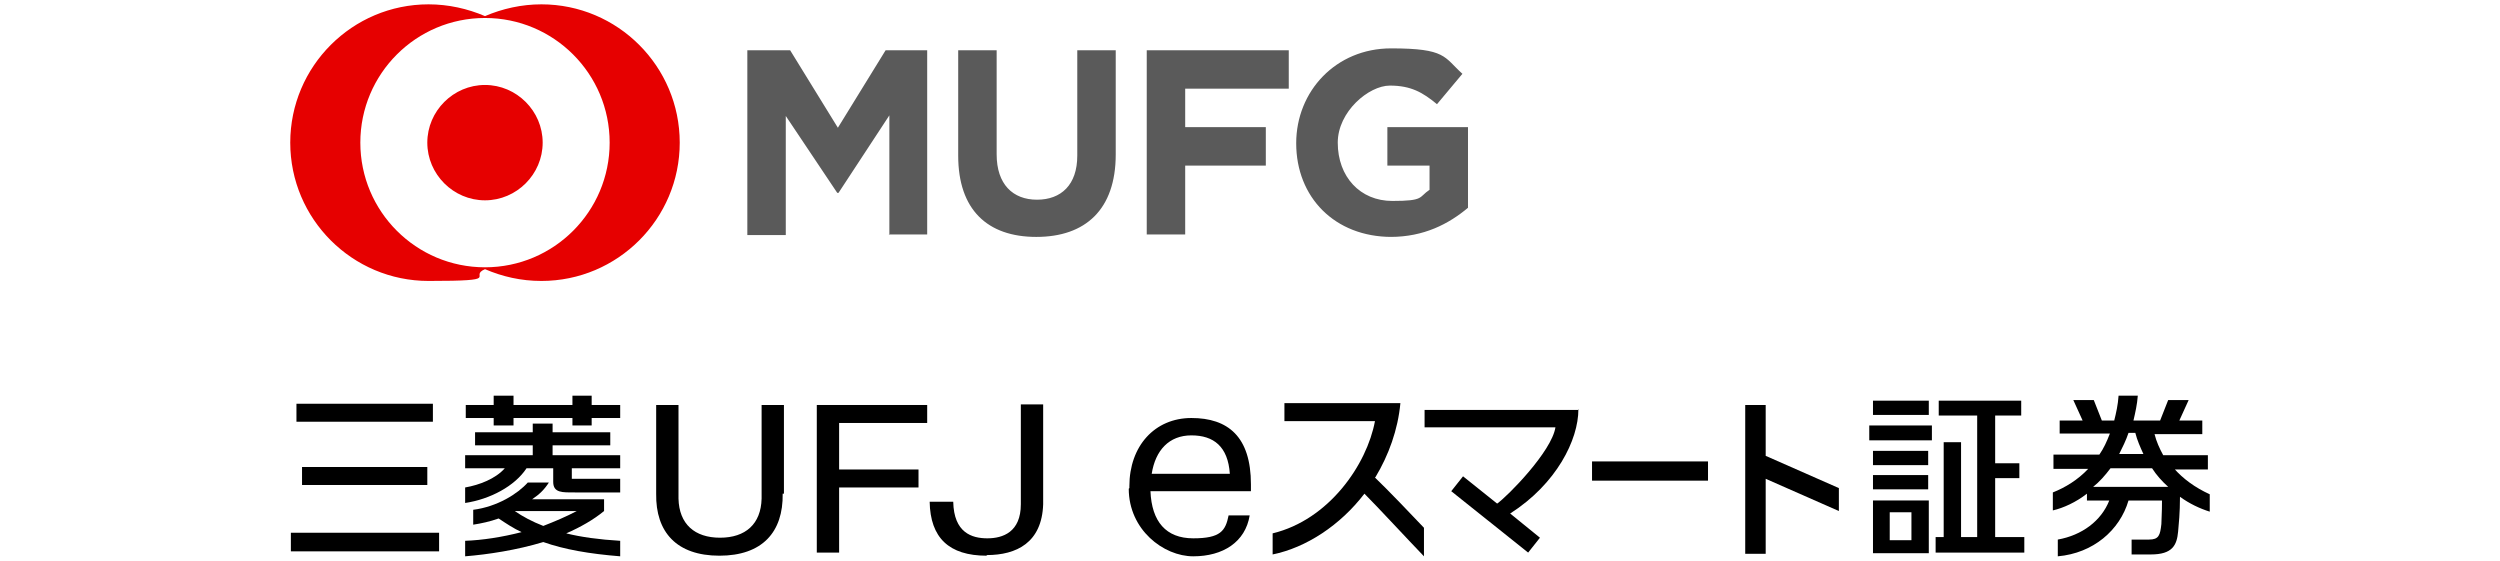
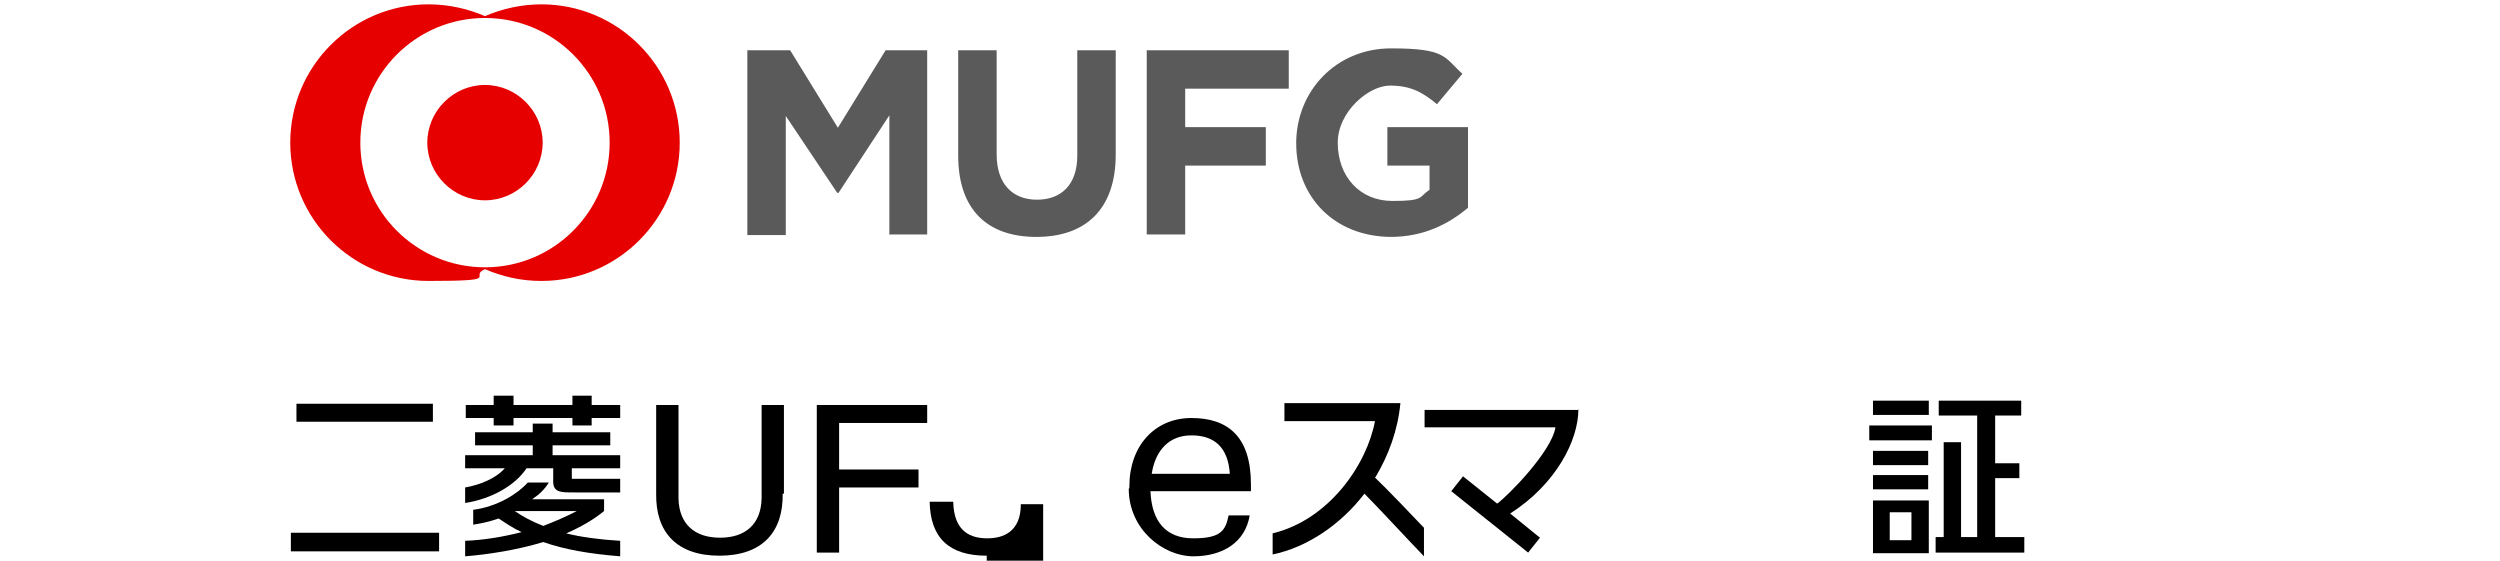
<svg xmlns="http://www.w3.org/2000/svg" id="_レイヤー_1" data-name="レイヤー_1" version="1.1" viewBox="0 0 403.1 90.4">
  <defs>
    <style>
      .st0 {
        fill: #5a5a5a;
      }

      .st1 {
        fill: #e60000;
      }

      .st2 {
        fill-rule: evenodd;
      }
    </style>
  </defs>
  <g>
    <path class="st0" d="M143.4,37.9v-19.3l-8.2,12.5h-.2l-8.3-12.4v19.2h-6.2V8.1h6.9l7.7,12.5,7.7-12.5h6.7v29.7h-6.2ZM167.1,38.2c-7.9,0-12.6-4.4-12.6-13.1V8.1h6.2v16.8c0,4.8,2.6,7.3,6.5,7.3s6.5-2.4,6.5-7.1V8.1h6.2v16.8c0,8.9-4.9,13.3-12.8,13.3ZM191.1,14.3v6.2h13v6.2h-13v11.1h-6.2V8.1h22.9v6.2h-16.7ZM224.4,38.2c-9.2,0-15.4-6.4-15.4-15.1h0c0-8.4,6.4-15.3,15.3-15.3s8.5,1.4,11.5,4.1l-4.1,4.9c-2.3-1.9-4.2-3-7.6-3s-8.4,4.2-8.4,9.2h0c0,5.5,3.6,9.4,8.8,9.4s4.2-.6,6-1.8v-3.9h-6.8v-6.2h13v13c-3.1,2.6-7.1,4.7-12.5,4.7Z" />
    <path class="st1" d="M87.3.7c-3.2,0-6.3.7-9.1,1.9-2.8-1.2-5.9-1.9-9.1-1.9-12.3,0-22.3,10-22.3,22.3s10,22.3,22.3,22.3,6.3-.7,9.1-1.9c2.8,1.2,5.8,1.9,9.1,1.9,12.3,0,22.3-10,22.3-22.3S99.6.7,87.3.7ZM78.2,43.1c-11.1,0-20.1-9-20.1-20.1S67.1,2.9,78.2,2.9s20.1,9,20.1,20.1-9,20.1-20.1,20.1ZM87.5,23c0,5.1-4.2,9.3-9.3,9.3s-9.3-4.2-9.3-9.3,4.2-9.3,9.3-9.3,9.3,4.2,9.3,9.3ZM87.5,23c0,5.1-4.2,9.3-9.3,9.3s-9.3-4.2-9.3-9.3,4.2-9.3,9.3-9.3,9.3,4.2,9.3,9.3Z" />
  </g>
  <g>
    <g>
      <path d="M126.2,79.6c.1,6.2-3.3,10-10.2,10s-10.3-3.8-10.2-10v-14.3h3.6v15.1c.1,4.1,2.6,6.3,6.7,6.3s6.6-2.2,6.7-6.3v-15.1h3.6v14.3" />
      <polyline points="131.7 89.1 131.7 65.3 149.5 65.3 149.5 68.2 135.3 68.2 135.3 75.7 148.1 75.7 148.1 78.6 135.3 78.6 135.3 89.1 131.7 89.1" />
-       <path d="M159.1,89.6c-6.1,0-9.1-2.9-9.2-8.7h3.8c.1,5,3,5.9,5.5,5.9s5.4-1,5.4-5.5v-16.1h3.6v16.1c-.2,6.2-4.3,8.2-9.1,8.2" />
+       <path d="M159.1,89.6c-6.1,0-9.1-2.9-9.2-8.7h3.8c.1,5,3,5.9,5.5,5.9s5.4-1,5.4-5.5h3.6v16.1c-.2,6.2-4.3,8.2-9.1,8.2" />
      <polyline points="95.4 65.3 95.4 63.8 92.3 63.8 92.3 65.3 82.8 65.3 82.8 63.8 79.6 63.8 79.6 65.3 75.1 65.3 75.1 67.4 79.6 67.4 79.6 68.6 82.8 68.6 82.8 67.4 92.3 67.4 92.3 68.6 95.4 68.6 95.4 67.4 100 67.4 100 65.3 95.4 65.3" />
      <path d="M89.1,71.8h9.3v-2.1h-9.3v-1.4h-3.2v1.4h-9.3v2.1h9.3v1.6h-10.9v2.1h6.4c-1.5,1.7-4.1,2.7-6.4,3.1v2.5c4-.6,8-2.7,9.9-5.6h4.3v2.2c0,1.8,1.5,1.7,3.5,1.7h7.3v-2.2h-7.8v-1.7h7.8v-2.1h-10.9v-1.6" />
      <path d="M97.4,82.4v-1.9h-11.6c1.2-.8,2-1.6,2.7-2.7h-3.4c-1.6,1.8-4.9,3.9-8.8,4.4v2.4c1.3-.2,2.7-.5,4.1-1,1.2.8,2.4,1.6,3.7,2.2-3.1.8-6.3,1.3-9.1,1.4v2.5c3.7-.3,8.3-1,12.6-2.3,3.4,1.2,7.4,1.9,12.4,2.3v-2.5c-3.4-.2-6.3-.6-8.7-1.2,2.3-1,4.4-2.2,6.1-3.6M87.6,84.8c-1.8-.7-3.3-1.5-4.6-2.4h0s10,0,10,0c-1.7.9-3.6,1.7-5.4,2.4Z" />
      <rect x="47.8" y="65.1" width="22" height="2.9" />
      <rect x="46.9" y="85.9" width="23.9" height="3" />
-       <rect x="48.7" y="75.3" width="20.2" height="2.9" />
    </g>
    <path class="st2" d="M311,66.9h-9v-2.3h9v2.3ZM301.4,71h10.1v-2.4h-10.1v2.4ZM302,75h8.9v-2.3h-8.9v2.3ZM302,78.9h8.9v-2.3h-8.9v2.3ZM326.4,86.6v2.5h-14.3v-2.5h1.3v-15.3h2.8v15.3h2.6v-19.6h-6.2v-2.4h13.3v2.4h-4.2v7.7h3.9v2.4h-3.9v9.5h4.5ZM311,89.2h-9v-8.5h9v8.5ZM308.2,82.6h-3.5v4.5h3.5v-4.5Z" />
-     <path d="M350.5,75.5c1.5,1.7,3.4,3.1,5.8,4.2v2.8c-1.6-.5-3.3-1.3-4.8-2.4,0,2.6-.2,4.5-.3,5.6-.2,2.2-.9,3.7-4.4,3.7h-3.1v-2.4h2.8c1.6,0,1.8-.7,2-2.5,0-.9.1-1.6.1-3.8h-5.4c-1.4,4.8-5.7,8.5-11.4,9v-2.7c3.9-.7,7-3,8.3-6.3h-3.6v-1.1c-1.8,1.4-3.8,2.3-5.5,2.7v-2.9c2-.8,4-2,5.7-3.8h-5.6s0-2.3,0-2.3h7.4c.7-1,1.2-2.1,1.7-3.4h-8.1s0-2.1,0-2.1h3.7l-1.5-3.3h3.3l1.3,3.3h2c.3-1.2.6-2.5.7-4h3.1c-.1,1.4-.4,2.7-.7,4h4.3s1.3-3.3,1.3-3.3h3.3s-1.5,3.3-1.5,3.3h3.7v2.2h-7.7c.3,1.2.8,2.3,1.4,3.4h7.2s0,2.3,0,2.3h-5.5M340.3,75.5c-.9,1.2-1.8,2.2-2.8,3h12.1c-1-.9-1.9-1.9-2.6-3h-6.7ZM345.6,73.2c-.5-1.1-1-2.2-1.3-3.4h-1.1c-.4,1.2-1,2.4-1.5,3.4h3.9Z" />
-     <rect x="256.7" y="74.4" width="18.7" height="3.1" />
    <path d="M221.8,76.9c2.1-3.5,3.6-7.6,4-11.9h-18.7s0,2.9,0,2.9h14.6c-1.3,7-7.4,15.9-16.5,18.1v3.4c5.4-1.1,10.9-4.7,14.8-9.8,2.1,2.1,7,7.4,9.6,10.1v-4.6c-1.6-1.7-6-6.3-7.9-8.1" />
-     <polygon points="296.5 78.7 284.7 73.5 284.7 65.3 281.4 65.3 281.4 89.3 284.7 89.3 284.7 77.2 296.5 82.4 296.5 78.7" />
    <path d="M254.6,66.1h-24.9v2.8s21.1,0,21.1,0c-.6,3.9-7.7,11.1-9.4,12.3l-5.5-4.4-1.9,2.4,12.4,9.9,1.9-2.4-4.8-3.9c7.5-4.8,11-11.9,11-16.8Z" />
    <path d="M182.1,78.7v-.3c0-6.5,4.1-11,10-11s9.6,3,9.6,10.7v1.1h-16.2c.2,4.9,2.5,7.6,6.9,7.6s5.2-1.2,5.7-3.7h3.4c-.7,4.3-4.3,6.6-9.1,6.6s-10.4-4.3-10.4-10.9ZM198.3,76.4c-.3-4.4-2.6-6.2-6.2-6.2s-5.8,2.4-6.4,6.2h12.5Z" />
  </g>
</svg>